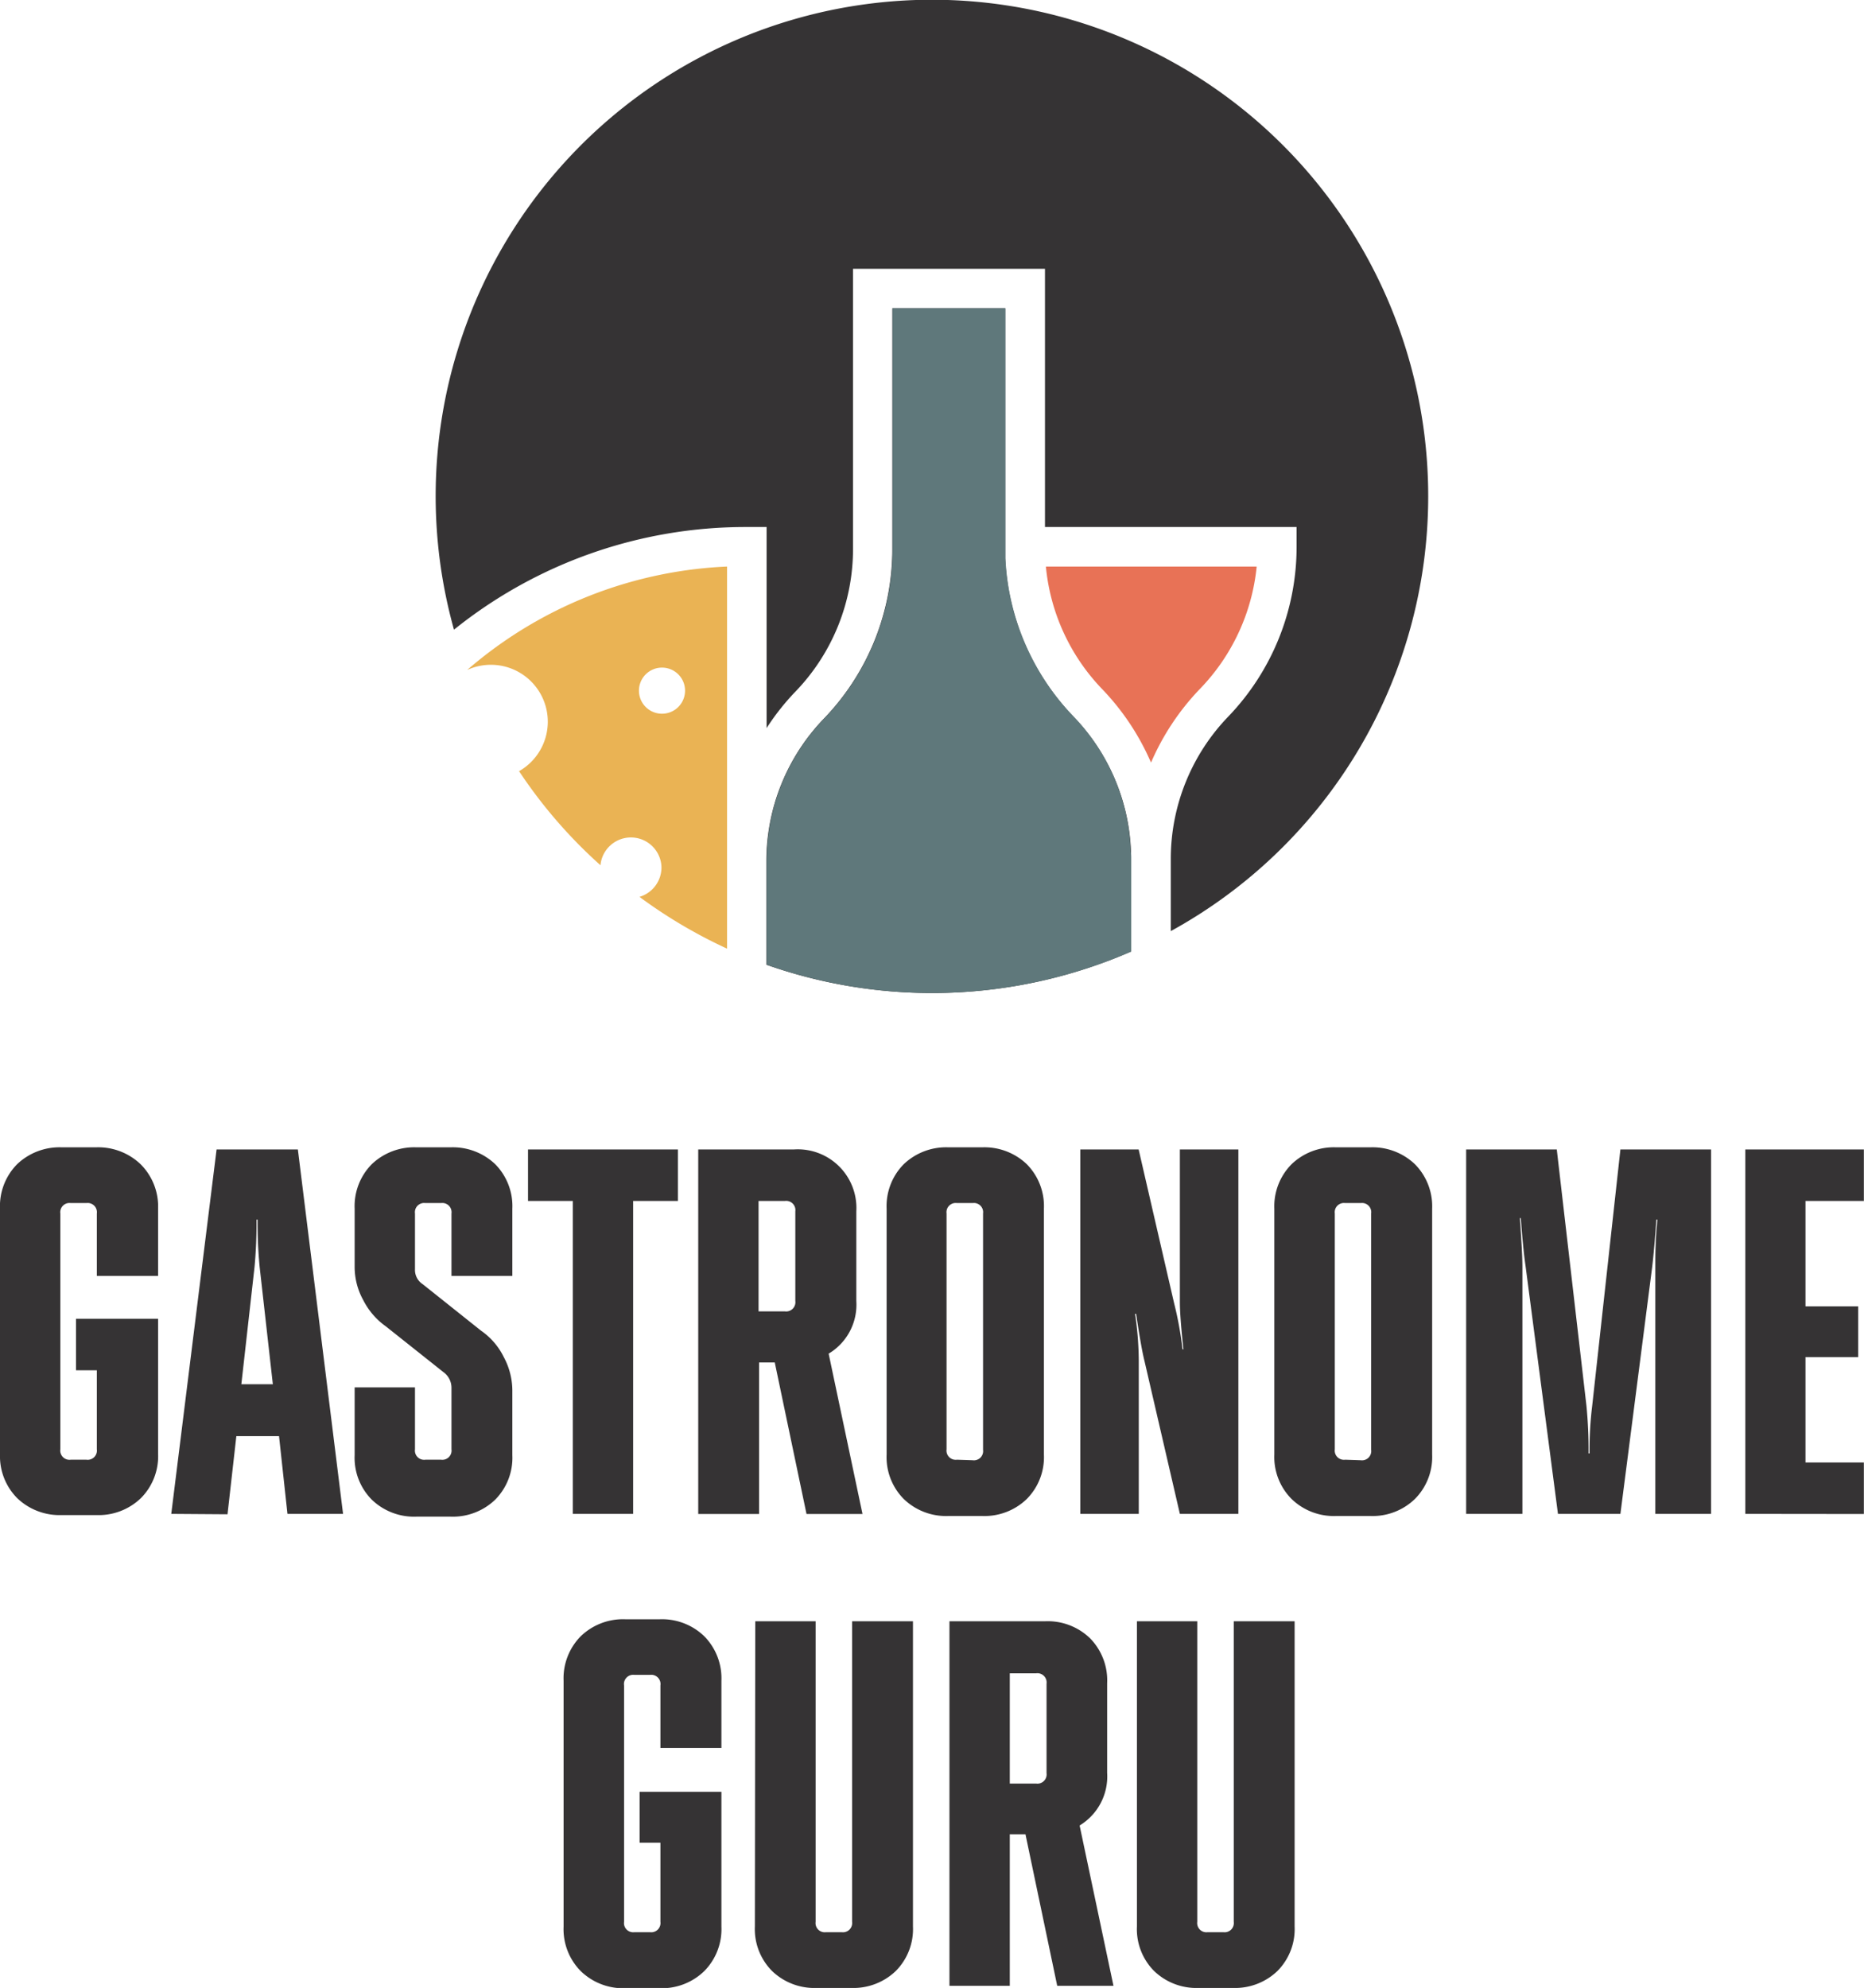
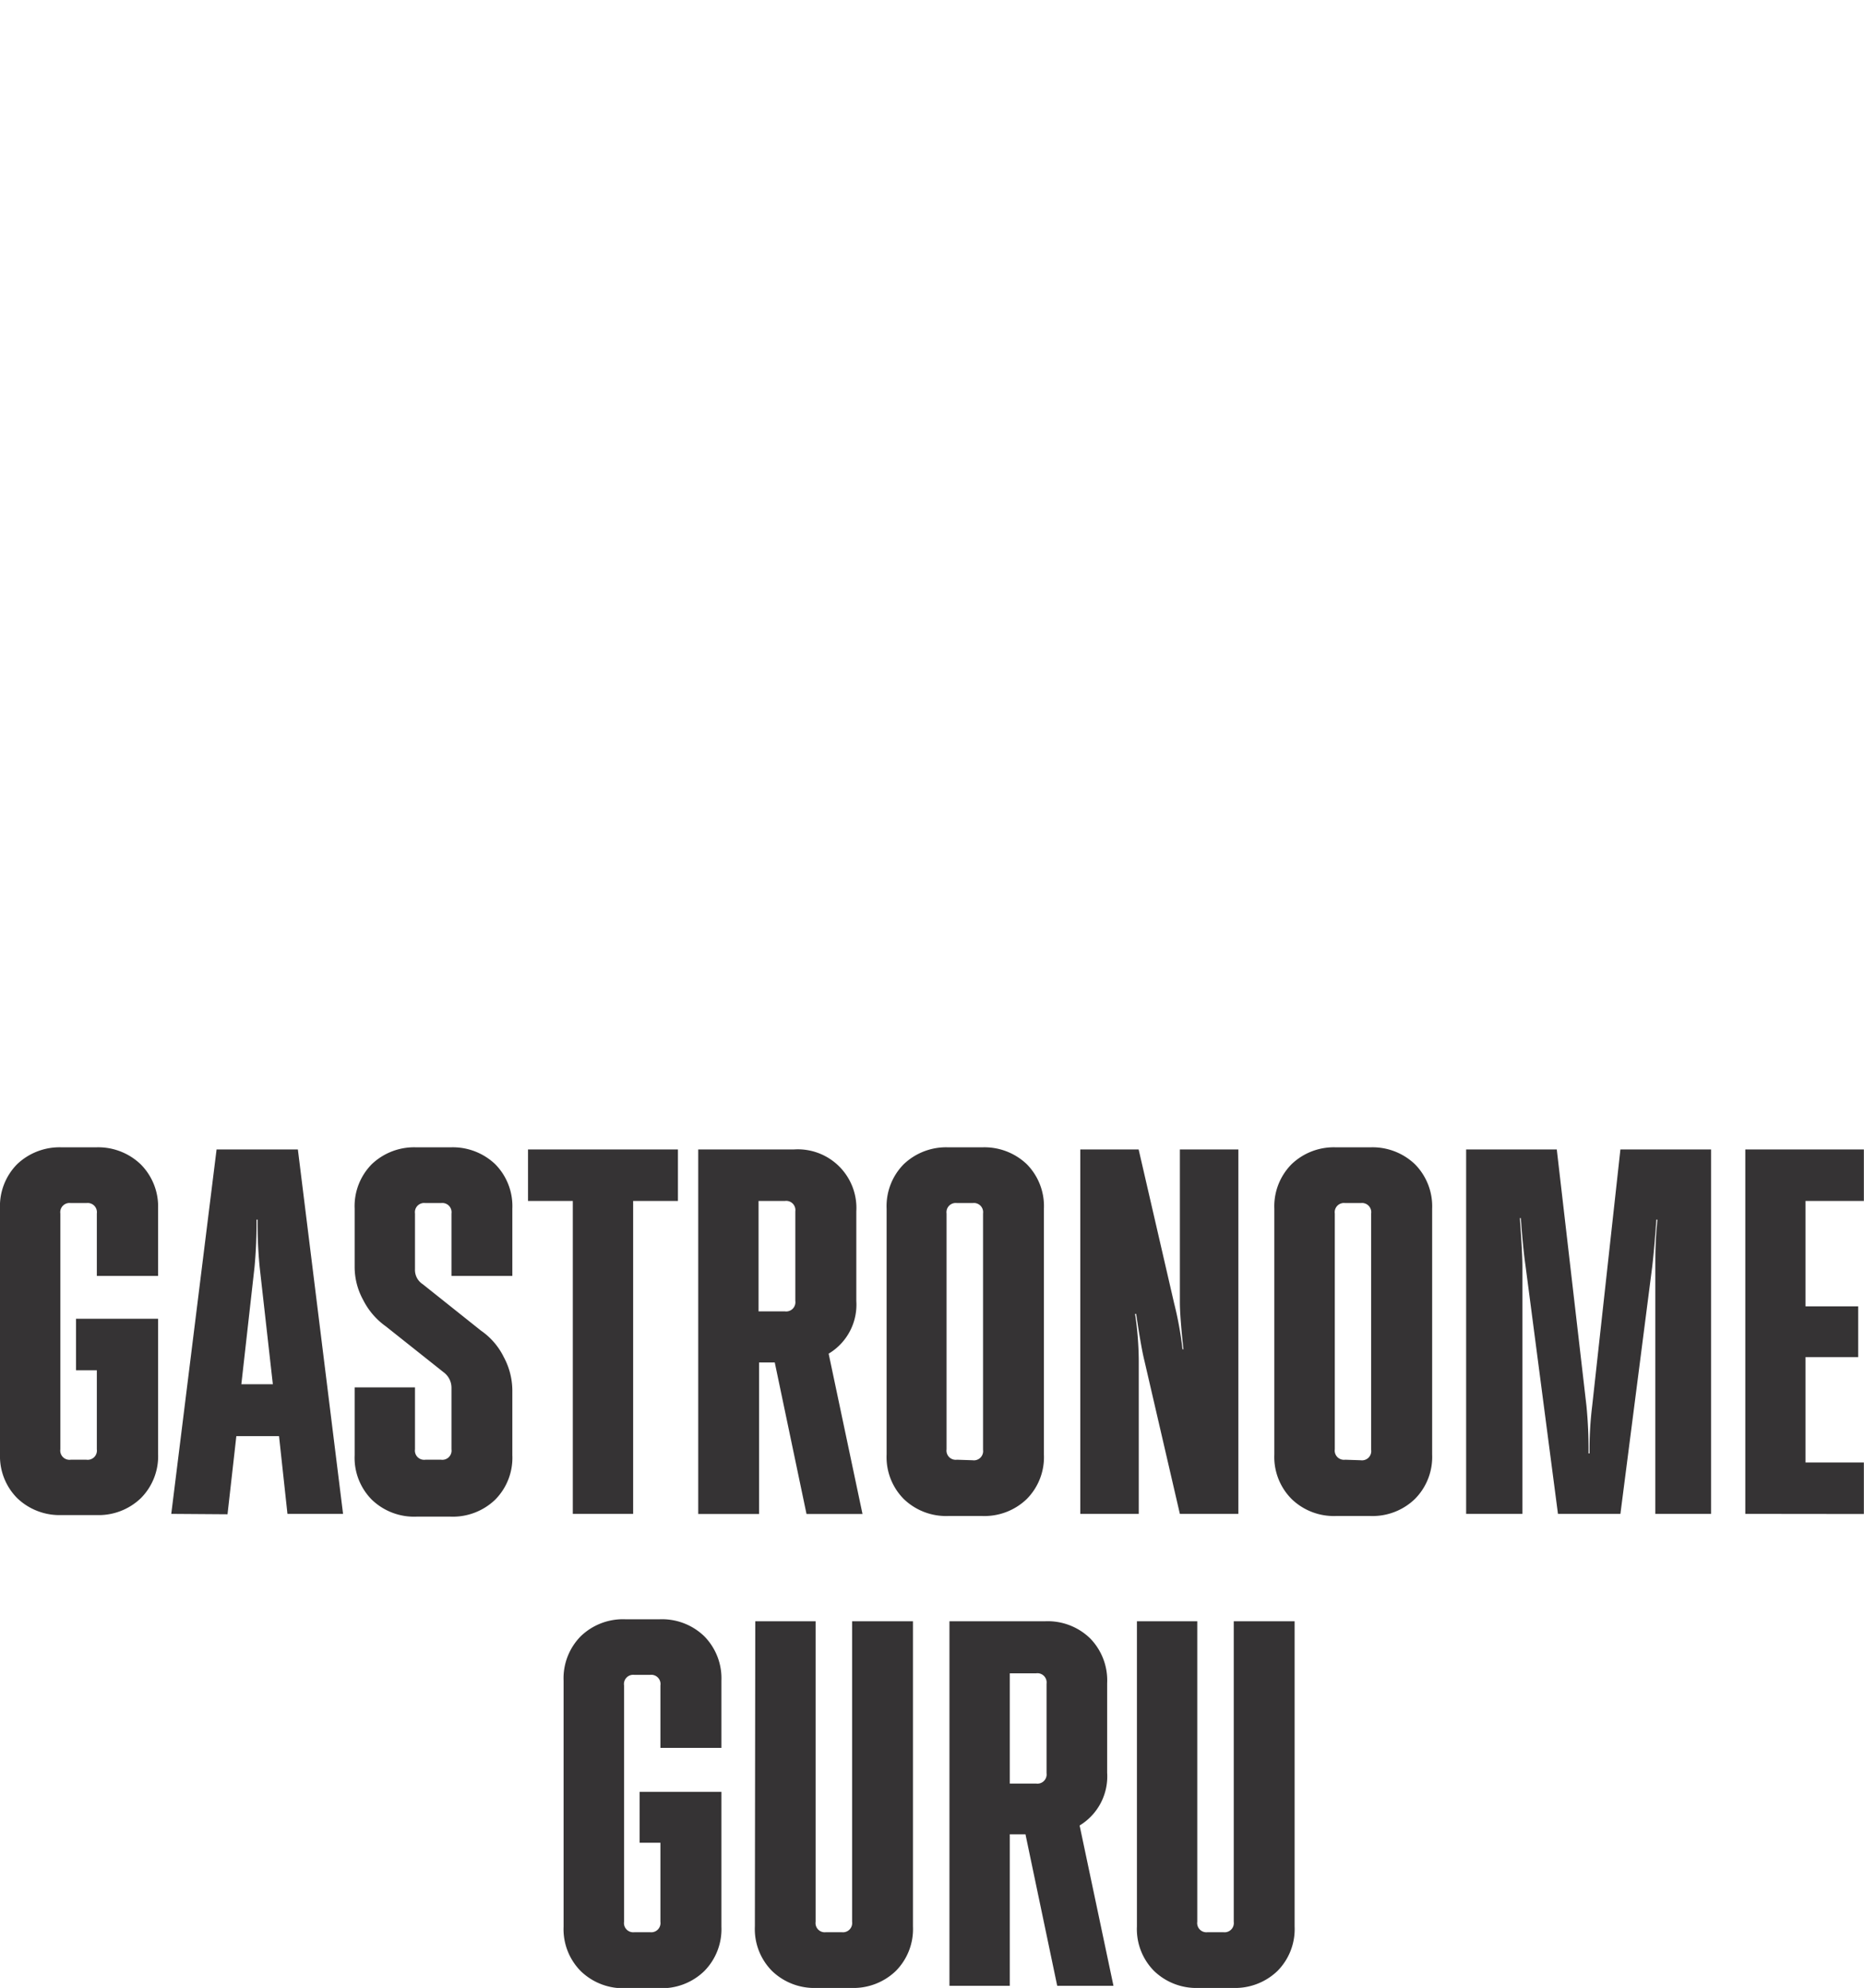
<svg xmlns="http://www.w3.org/2000/svg" viewBox="0 0 141.49 150.88">
  <defs>
    <style>
            .prefix__a {
                fill: #353334
            }
        </style>
  </defs>
  <path class="prefix__a" d="M0 91.74a4.53 4.53 0 011.3-3.38 4.67 4.67 0 013.4-1.28h2.57a4.66 4.66 0 013.4 1.28A4.53 4.53 0 0112 91.74v5.1H7.35V92.1a.7.7 0 00-.79-.79H5.37a.7.7 0 00-.79.79V110a.7.7 0 00.79.79h1.19a.7.7 0 00.79-.79v-6H5.77v-3.91H12v10.23a4.51 4.51 0 01-1.3 3.38 4.62 4.62 0 01-3.4 1.29H4.7a4.64 4.64 0 01-3.4-1.29 4.51 4.51 0 01-1.3-3.31zM13 114.9l3.44-27.66h6.17l3.43 27.66h-4.22l-.64-5.9h-3.24l-.67 5.93zm7.71-9.84l-1-8.89a35.1 35.1 0 01-.16-3.6h-.08a35.49 35.49 0 01-.15 3.6l-1 8.89zM26.92 91.74a4.53 4.53 0 011.3-3.38 4.66 4.66 0 013.4-1.28h2.57a4.67 4.67 0 013.4 1.28 4.53 4.53 0 011.3 3.38v5.1h-4.62V92.1a.7.7 0 00-.79-.79h-1.19a.7.7 0 00-.79.79v4.23a1.29 1.29 0 00.59 1.14l4.43 3.53a5.23 5.23 0 011.72 2 5.39 5.39 0 01.65 2.5v4.94a4.51 4.51 0 01-1.3 3.38 4.64 4.64 0 01-3.4 1.29h-2.57a4.62 4.62 0 01-3.4-1.29 4.51 4.51 0 01-1.3-3.38v-5.14h4.58v4.7a.7.7 0 00.79.79h1.19a.7.7 0 00.79-.79v-4.66a1.46 1.46 0 00-.6-1.19l-4.38-3.48a5.48 5.48 0 01-1.72-2 5.2 5.2 0 01-.65-2.49zM40.08 87.24h11.38v3.91h-3.4v23.75h-4.58V91.15h-3.4zM53 87.24h7.27a4.45 4.45 0 014.73 4.7v6.8a4.33 4.33 0 01-2.1 4l2.57 12.17h-4.25l-2.41-11.5h-1.19v11.5H53zm4.58 3.91v8.38h2a.7.7 0 00.79-.79v-6.8a.7.7 0 00-.79-.79zM74.54 87.08a4.66 4.66 0 013.4 1.28 4.53 4.53 0 011.3 3.38v18.65a4.51 4.51 0 01-1.3 3.38 4.62 4.62 0 01-3.4 1.29H72a4.62 4.62 0 01-3.4-1.29 4.51 4.51 0 01-1.3-3.38V91.74a4.53 4.53 0 011.3-3.38 4.66 4.66 0 013.4-1.28zm-.71 23.75a.7.7 0 00.79-.79V92.1a.7.7 0 00-.79-.79h-1.19a.7.7 0 00-.79.79V110a.7.7 0 00.79.79zM82 114.9V87.24h4.43l2.69 11.66a26.43 26.43 0 01.64 3.51h.07c-.18-1.66-.27-2.86-.27-3.59V87.24H94v27.66h-4.44l-2.69-11.62c-.16-.63-.37-1.82-.63-3.56h-.08a24.9 24.9 0 01.28 3.56v11.62zM104 87.08a4.66 4.66 0 013.4 1.28 4.54 4.54 0 011.31 3.38v18.65a4.52 4.52 0 01-1.31 3.38 4.62 4.62 0 01-3.4 1.29h-2.57a4.6 4.6 0 01-3.39-1.29 4.52 4.52 0 01-1.31-3.38V91.74a4.54 4.54 0 011.31-3.38 4.63 4.63 0 013.39-1.28zm-.71 23.75a.7.7 0 00.79-.79V92.1a.7.7 0 00-.79-.79h-1.18a.7.7 0 00-.79.79V110a.7.7 0 00.79.79zM111.29 114.9V87.24h6.88l2.25 19.44a33.41 33.41 0 01.16 3.63h.08a26.9 26.9 0 01.2-3.63L123 87.24h6.88v27.66h-4.23V96.21c0-.95 0-2.16.16-3.64h-.08c-.11 1.5-.21 2.7-.32 3.6L123 114.9h-4.74l-2.46-18.81c-.13-.9-.25-2.11-.36-3.64h-.07c.13 1.85.19 3.06.19 3.64v18.81zM132.48 114.9V87.24h9v3.91h-4.43v8h4V103h-4v8h4.43v3.91zM42.78 127.56a4.54 4.54 0 011.31-3.38 4.62 4.62 0 013.4-1.28h2.57a4.61 4.61 0 013.39 1.28 4.54 4.54 0 011.31 3.38v5.1h-4.63v-4.74a.7.7 0 00-.79-.8h-1.18a.7.7 0 00-.79.8v17.94a.7.7 0 00.79.79h1.18a.7.7 0 00.79-.79v-6h-1.58V136h6.21v10.23a4.52 4.52 0 01-1.31 3.38 4.62 4.62 0 01-3.39 1.29h-2.57a4.62 4.62 0 01-3.4-1.29 4.52 4.52 0 01-1.31-3.38zM57.33 123.05h4.58v22.81a.7.7 0 00.79.79h1.19a.7.7 0 00.79-.79v-22.81h4.62v23.16a4.51 4.51 0 01-1.3 3.38 4.64 4.64 0 01-3.4 1.29H62a4.62 4.62 0 01-3.4-1.29 4.51 4.51 0 01-1.3-3.38zM72.07 123.05h7.27a4.62 4.62 0 013.4 1.29 4.56 4.56 0 011.3 3.42v6.79a4.35 4.35 0 01-2.09 4l2.57 12.17h-4.27l-2.41-11.5h-1.19v11.5h-4.58zm4.58 3.95v8.37h2a.7.7 0 00.79-.79v-6.79a.7.7 0 00-.79-.79zM86.3 123.05h4.58v22.81a.7.7 0 00.79.79h1.19a.7.7 0 00.79-.79v-22.81h4.62v23.16a4.51 4.51 0 01-1.3 3.38 4.64 4.64 0 01-3.4 1.29H91a4.62 4.62 0 01-3.4-1.29 4.51 4.51 0 01-1.3-3.38z" />
-   <path d="M35.46 50.85a4.32 4.32 0 013.94 7.68 37 37 0 006.18 7.14 2.32 2.32 0 014.63.17 2.33 2.33 0 01-1.67 2.23A37.61 37.61 0 0055.19 72V43a32.26 32.26 0 00-19.73 7.85zm14.76 3.32A1.75 1.75 0 1152 52.42a1.75 1.75 0 01-1.78 1.75z" fill="#eab354" />
-   <path class="prefix__a" d="M85.85 64.62v7.6a37.83 37.83 0 01-27.68 1v-7.84a15.59 15.59 0 014.36-10.83 18.53 18.53 0 005.2-12.9V23.4h8.57V42.38a18.56 18.56 0 005.17 12 15.54 15.54 0 014.38 10.24z" />
-   <path d="M91.06 52.31a18.77 18.77 0 00-3.69 5.57 18.81 18.81 0 00-3.7-5.57A15.52 15.52 0 0179.39 43h16a15.54 15.54 0 01-4.33 9.31z" fill="#e87256" />
-   <path class="prefix__a" d="M108.41 37.67a37.64 37.64 0 01-19.54 33v-5.45a15.57 15.57 0 014.36-10.83 18.59 18.59 0 005.19-12.91V40h-19.1V20.4H64.75v21.25a15.59 15.59 0 01-4.36 10.83 18.28 18.28 0 00-2.2 2.78V40h-1.5a35.32 35.32 0 00-22.23 7.79 37.67 37.67 0 1173.95-10.11z" />
-   <path d="M85.87 65.22v7a37.83 37.83 0 01-27.68 1v-7.84a15.59 15.59 0 014.36-10.83 18.53 18.53 0 005.2-12.9V23.4h8.57V42.38a18.56 18.56 0 005.17 12 15.54 15.54 0 014.34 10.23c.04.21.04.39.04.61z" fill="#5f787b" />
</svg>